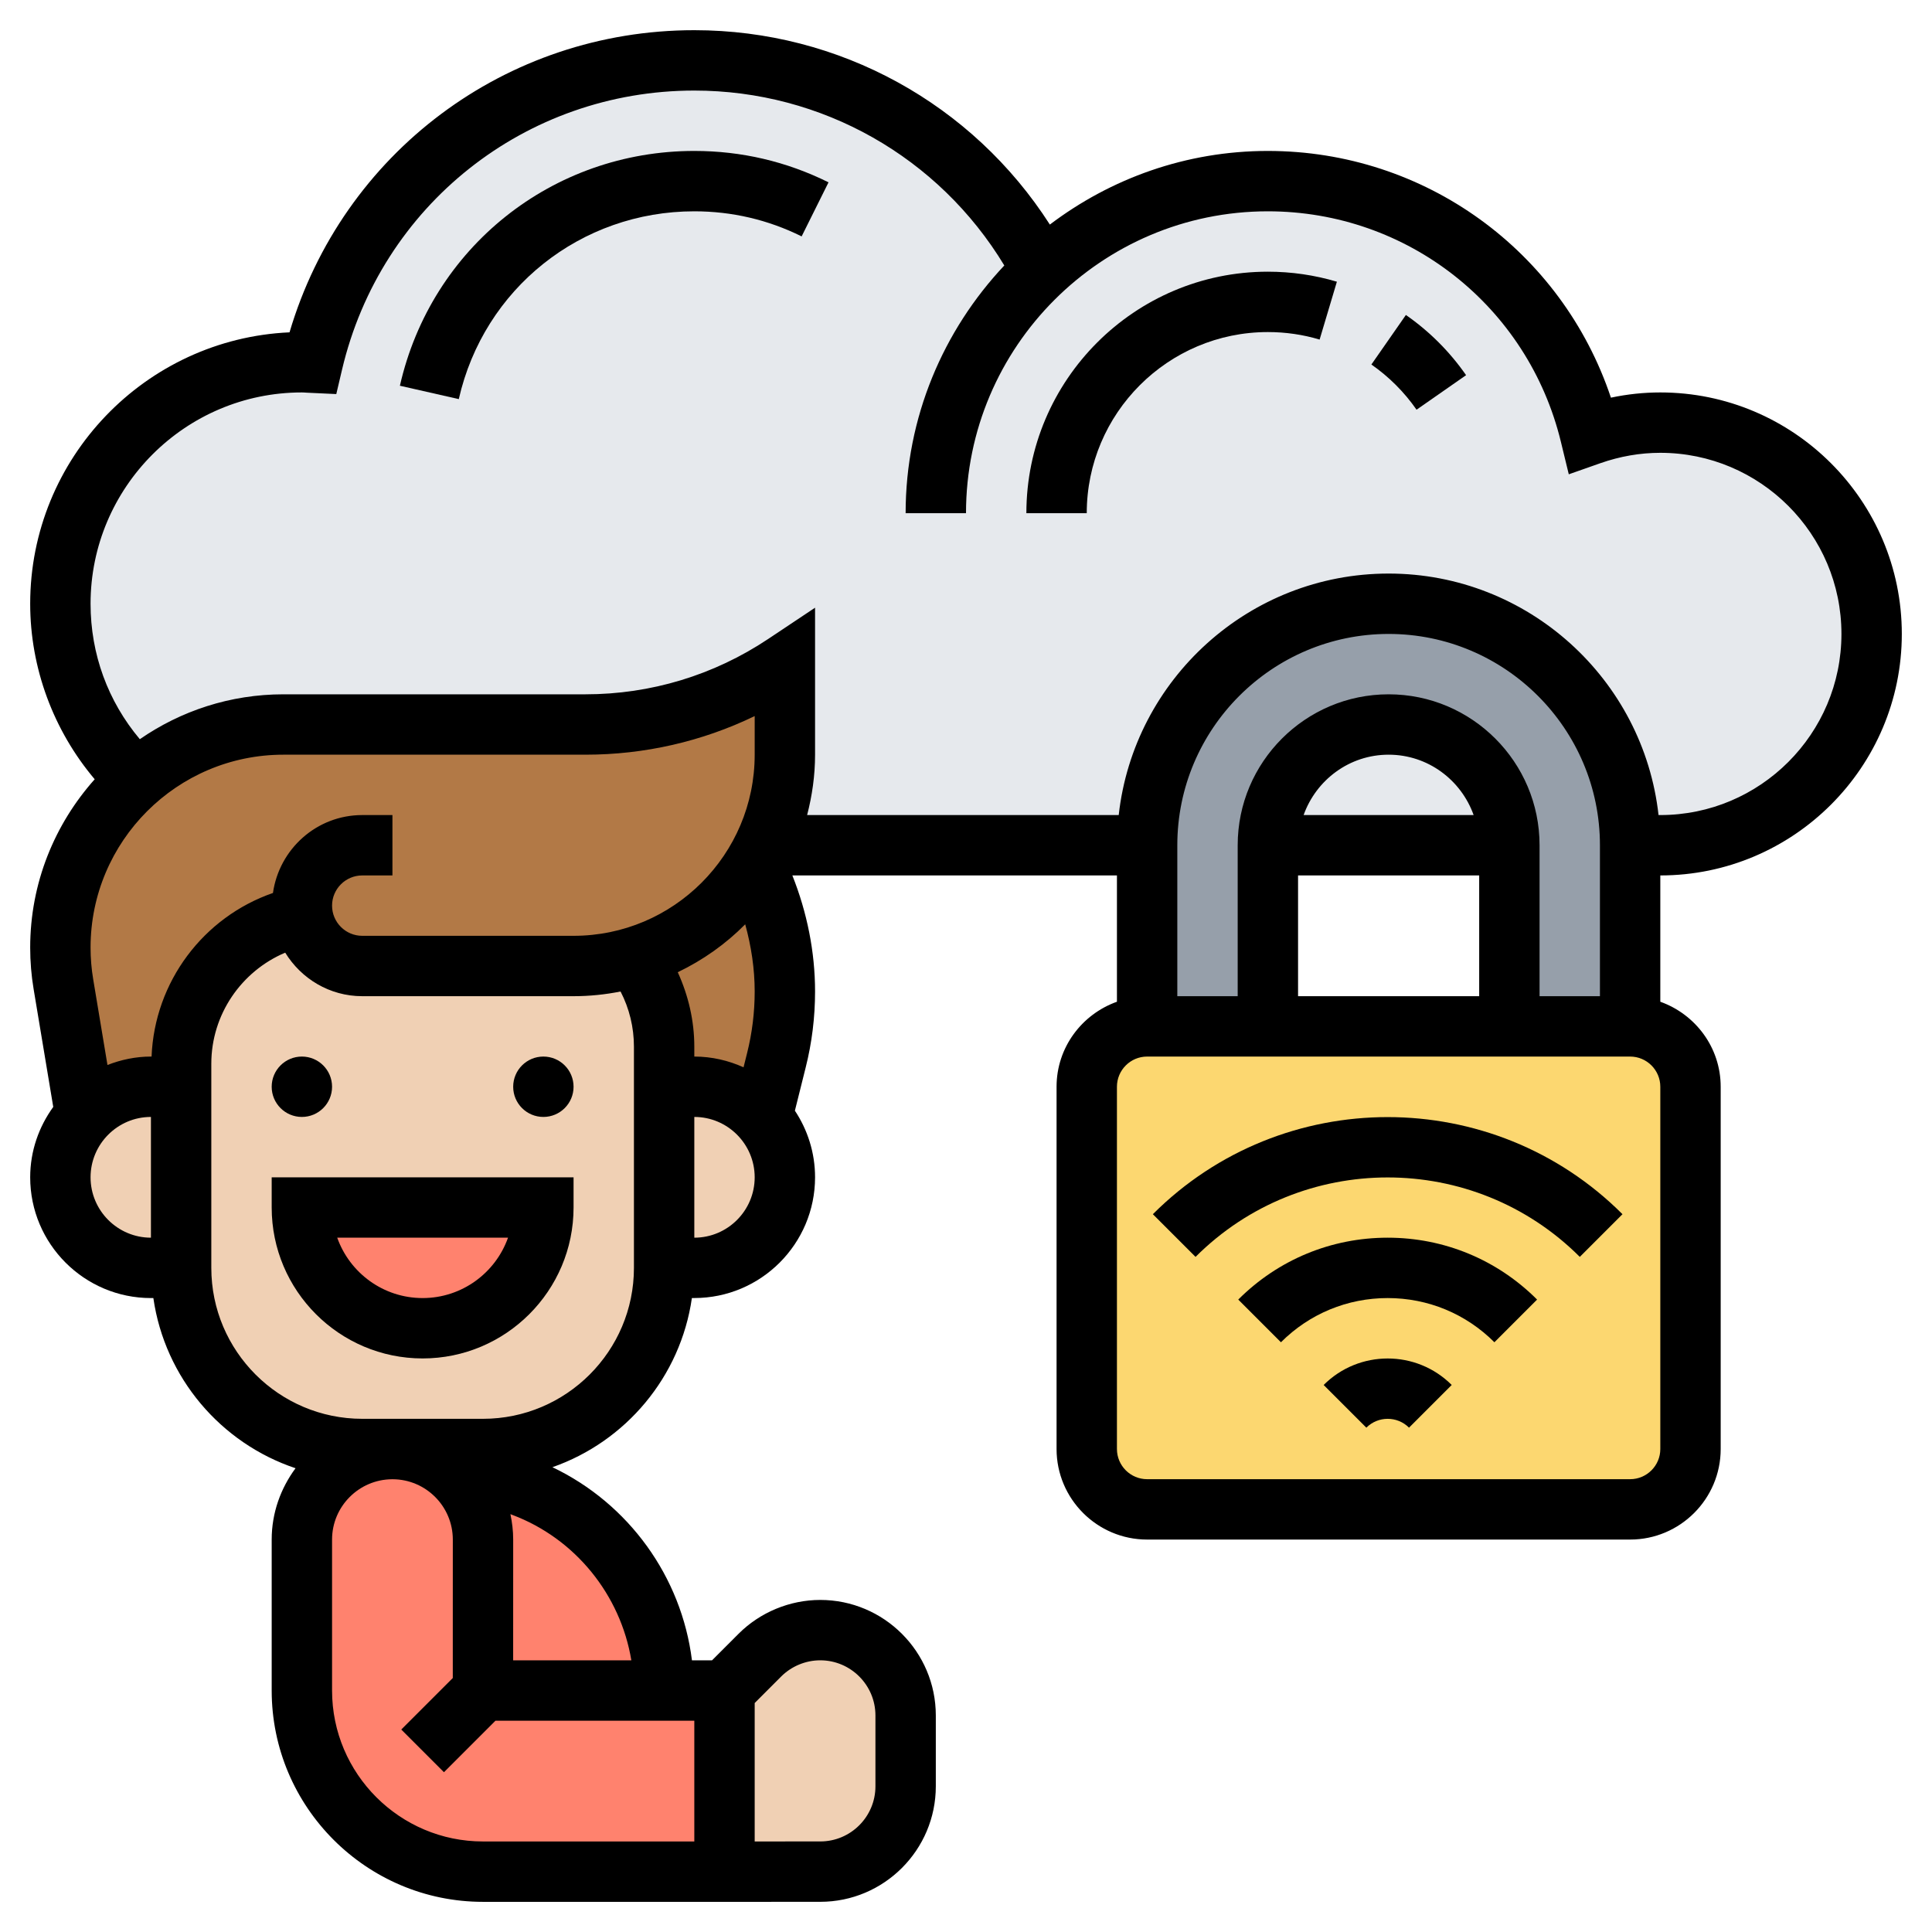
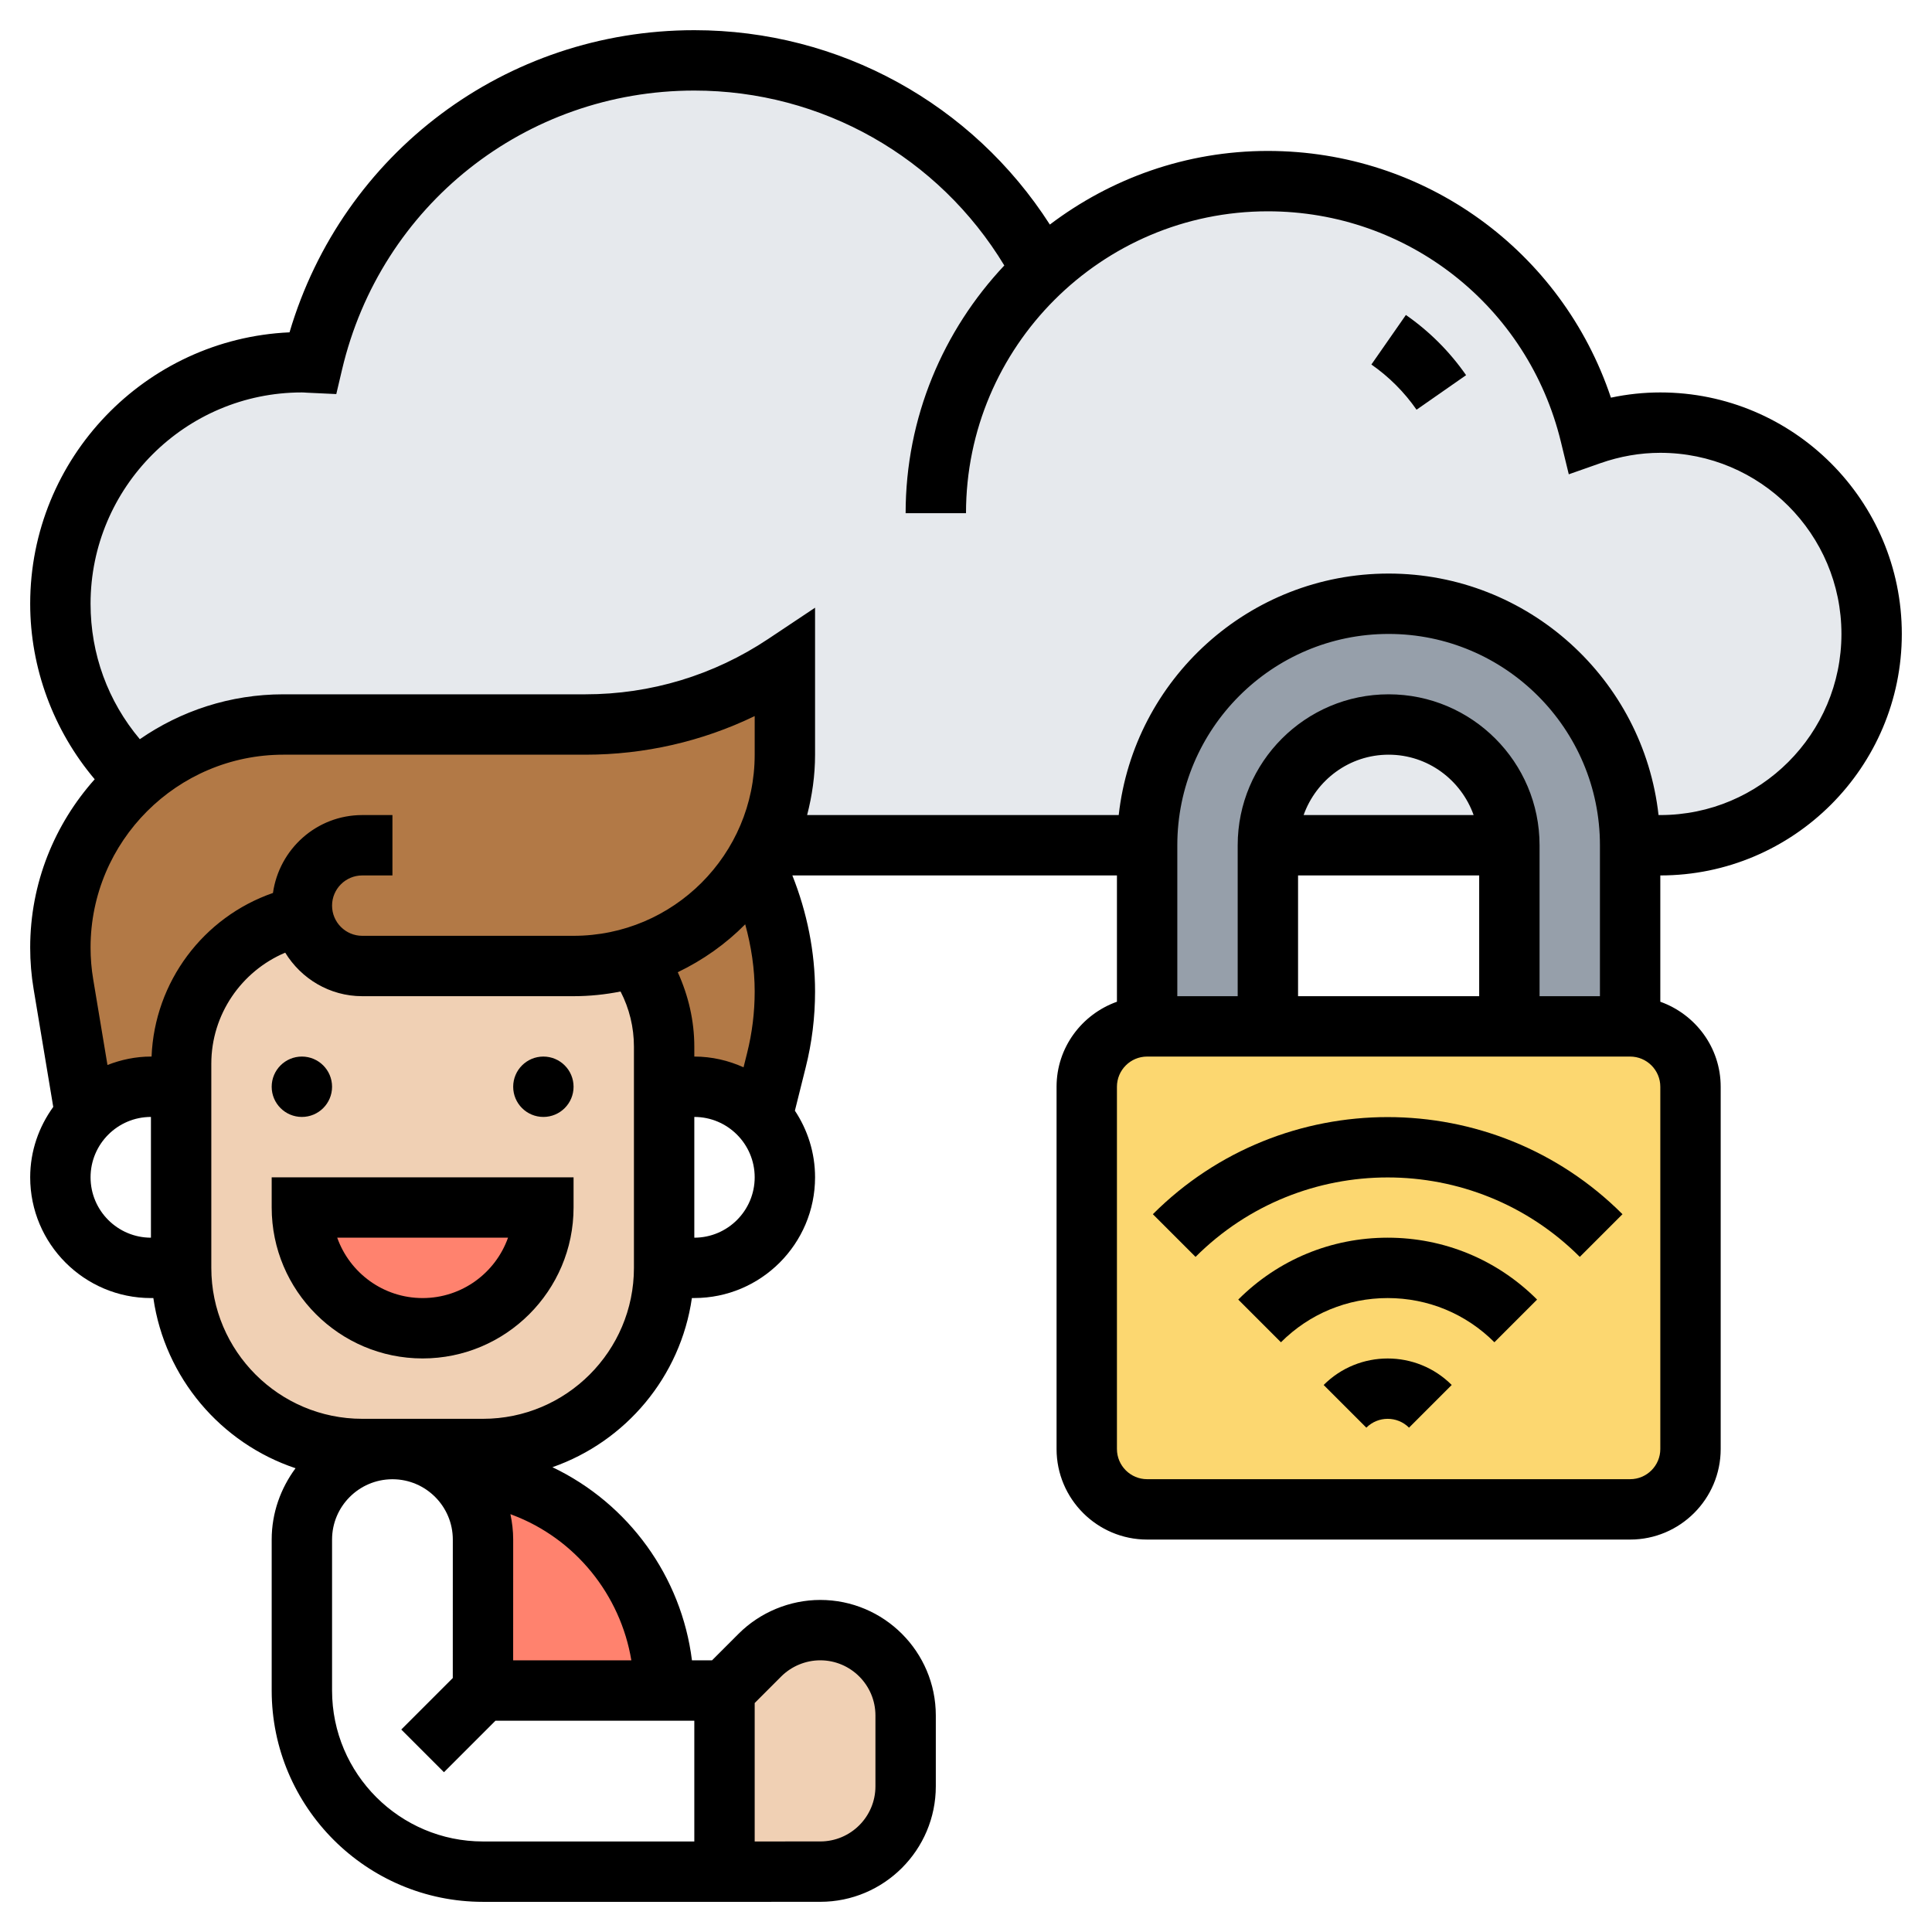
<svg xmlns="http://www.w3.org/2000/svg" id="Layer_5" enable-background="new 0 0 64 64" height="512" viewBox="0 0 64 64" width="512">
  <g>
    <g>
      <g>
        <path d="m55 14c-.81 0-1.59.15-2.32.4-1.17-4.82-5.5-8.4-10.68-8.4-2.9 0-5.53 1.12-7.49 2.95-2.18-4.13-6.52-6.95-11.51-6.95-6.15 0-11.29 4.28-12.64 10.02-.12-.01-.24-.02-.36-.02-4.42 0-8 3.58-8 8 0 2.3.97 4.37 2.52 5.83l.01.01c1.3-1.15 3-1.84 4.86-1.84h10c2.36 0 4.65-.7 6.61-2v3c0 1.08-.24 2.09-.68 3h.01 29.67c3.87 0 7-3.13 7-7s-3.13-7-7-7z" fill="#e6e9ed" />
      </g>
      <g>
        <path d="m54 28v6h-4v-6c0-2.21-1.79-4-4-4-1.1 0-2.1.45-2.83 1.17-.72.73-1.17 1.73-1.17 2.83v6h-4v-6c0-2.21.9-4.21 2.34-5.66 1.45-1.44 3.45-2.34 5.66-2.34 4.42 0 8 3.58 8 8z" fill="#969faa" />
      </g>
      <g>
        <path d="m56 36v12c0 1.1-.9 2-2 2h-16c-1.1 0-2-.9-2-2v-12c0-1.1.9-2 2-2h4 8 4c1.1 0 2 .9 2 2z" fill="#fcd770" />
      </g>
      <g>
        <path d="m26 25v-3c-1.96 1.3-4.25 2-6.61 2h-10c-1.86 0-3.56.69-4.86 1.84-1.55 1.33-2.53 3.33-2.53 5.55 0 .41.03.81.1 1.21l.72 4.34c.55-.58 1.32-.94 2.18-.94h1v-.76c0-2.4 1.69-4.45 4.03-4.91.07.42.27.79.56 1.08.36.37.86.59 1.41.59h7c.71 0 1.39-.1 2.02-.3.63.85.98 1.89.98 2.98v1.32h1c.9 0 1.7.39 2.24 1.02l.01-.01.47-1.89c.19-.74.28-1.51.28-2.28 0-1.47-.35-2.92-1.01-4.22.12-.2.24-.41.33-.62.44-.91.68-1.92.68-3z" fill="#b27946" />
      </g>
      <g>
        <path d="m17.32 49.25c2.81 1.05 4.68 3.74 4.68 6.75h-6v-5c0-.83-.34-1.58-.88-2.12s-1.29-.88-2.12-.88h1z" fill="#ff826e" />
      </g>
      <g>
-         <path d="m22 56h2v6h-8c-3.31 0-6-2.69-6-6v-5c0-1.66 1.34-3 3-3 .83 0 1.58.34 2.12.88s.88 1.29.88 2.12v5z" fill="#ff826e" />
-       </g>
+         </g>
      <g>
        <path d="m30 56.83v2.34c0 1.56-1.27 2.83-2.83 2.83h-3.17v-6l1.17-1.17c.53-.53 1.25-.83 2-.83.78 0 1.49.32 2 .83s.83 1.22.83 2z" fill="#f0d0b4" />
      </g>
      <g>
-         <path d="m23 36c.9 0 1.7.39 2.24 1.02.47.53.76 1.22.76 1.98 0 .83-.34 1.58-.88 2.12s-1.29.88-2.12.88h-1v-6z" fill="#f0d0b4" />
-       </g>
+         </g>
      <g>
        <path d="m22 36v6c0 3.31-2.69 6-6 6h-2-1-1c-3.31 0-6-2.69-6-6v-6-.76c0-2.4 1.69-4.45 4.03-4.91.07.42.27.79.56 1.08.36.37.86.59 1.41.59h7c.71 0 1.39-.1 2.02-.3.63.85.98 1.89.98 2.98z" fill="#f0d0b4" />
      </g>
      <g>
-         <path d="m6 36v6h-1c-.83 0-1.58-.34-2.12-.88s-.88-1.29-.88-2.12c0-.8.32-1.53.82-2.06.55-.58 1.32-.94 2.18-.94z" fill="#f0d0b4" />
-       </g>
+         </g>
      <g>
        <path d="m10 40h8c0 2.21-1.79 4-4 4-1.1 0-2.1-.45-2.83-1.17-.72-.73-1.17-1.73-1.17-2.83z" fill="#ff826e" />
      </g>
    </g>
    <g>
      <circle cx="10" cy="36" r="1" />
      <circle cx="18" cy="36" r="1" />
      <path d="m9 40c0 2.757 2.243 5 5 5s5-2.243 5-5v-1h-10zm7.829 1c-.413 1.164-1.525 2-2.829 2s-2.416-.836-2.829-2z" />
      <path d="m38.19 40.222 1.414 1.414c3.51-3.509 9.219-3.509 12.729 0l1.414-1.414c-4.289-4.289-11.268-4.289-15.557 0z" />
      <path d="m41.019 43.05 1.414 1.414c.944-.944 2.2-1.464 3.536-1.464 1.335 0 2.591.52 3.535 1.464l1.414-1.414c-1.322-1.322-3.079-2.05-4.949-2.05s-3.628.728-4.95 2.05z" />
      <path d="m43.848 45.879 1.414 1.414c.391-.39 1.023-.39 1.414 0l1.414-1.414c-1.17-1.17-3.072-1.17-4.242 0z" />
      <path d="m63 21c0-4.411-3.589-8-8-8-.548 0-1.095.058-1.636.173-1.626-4.86-6.161-8.173-11.364-8.173-2.713 0-5.21.915-7.222 2.439-2.564-3.998-6.972-6.439-11.778-6.439-6.253 0-11.656 4.076-13.409 10.009-4.774.215-8.591 4.166-8.591 8.991 0 2.131.771 4.198 2.137 5.814-1.324 1.484-2.137 3.434-2.137 5.575 0 .463.038.928.114 1.378l.65 3.901c-.476.658-.764 1.46-.764 2.332 0 2.206 1.794 4 4 4h.08c.381 2.643 2.238 4.811 4.71 5.637-.49.664-.79 1.476-.79 2.363v5.001c0 3.859 3.14 7 7 7h8 .15.85l2.173-.001c2.11 0 3.827-1.717 3.827-3.827v-2.345c0-2.111-1.718-3.828-3.828-3.828-1.008 0-1.995.409-2.707 1.122l-.879.879h-.664c-.345-2.768-2.094-5.192-4.622-6.398 2.427-.848 4.244-2.993 4.62-5.604h.08c2.206 0 4-1.794 4-4 0-.815-.248-1.573-.668-2.206l.357-1.43c.207-.82.311-1.668.311-2.519 0-1.314-.266-2.622-.752-3.844h10.752v4.184c-1.161.414-2 1.514-2 2.816v12c0 1.654 1.346 3 3 3h16c1.654 0 3-1.346 3-3v-12c0-1.302-.839-2.402-2-2.816v-4.184c4.411 0 8-3.589 8-8zm-53-8c.054 0 .106.004.159.008l.981.046.19-.807c1.281-5.445 6.079-9.247 11.67-9.247 4.229 0 8.098 2.204 10.269 5.794-2.021 2.148-3.269 5.031-3.269 8.206h2c0-5.514 4.486-10 10-10 4.624 0 8.616 3.141 9.707 7.638l.261 1.074 1.043-.367c.652-.229 1.321-.345 1.989-.345 3.309 0 6 2.691 6 6s-2.691 6-6 6h-.059c-.499-4.493-4.316-8-8.941-8s-8.442 3.507-8.941 8h-10.322c.166-.641.263-1.308.263-2v-4.869l-1.555 1.037c-1.798 1.199-3.889 1.832-6.05 1.832h-10.006c-1.766 0-3.404.551-4.757 1.487-1.056-1.255-1.632-2.818-1.632-4.487 0-3.86 3.141-7 7-7zm43 20h-2v-5c0-2.757-2.243-5-5-5s-5 2.243-5 5v5h-2v-5c0-3.86 3.141-7 7-7s7 3.14 7 7zm-10-4h6v4h-6zm.184-2c.414-1.161 1.514-2 2.816-2s2.402.839 2.816 2zm-18.184 5.844c0 .687-.084 1.372-.25 2.035l-.119.477c-.499-.225-1.049-.356-1.631-.356v-.324c0-.866-.197-1.698-.548-2.47.834-.401 1.591-.936 2.234-1.587.2.725.314 1.473.314 2.225zm-15.611-7.844h10.006c1.956 0 3.864-.438 5.605-1.279v1.279c0 3.309-2.691 6-6 6h-7c-.552 0-1-.449-1-1s.448-1 1-1h1v-2h-1c-1.511 0-2.751 1.126-2.958 2.581-2.306.799-3.922 2.942-4.021 5.419h-.021c-.509 0-.992.105-1.44.279l-.473-2.841c-.058-.344-.087-.696-.087-1.049 0-3.523 2.866-6.389 6.389-6.389zm-6.389 14c0-1.103.897-2 2-2v4c-1.103 0-2-.897-2-2zm20 22.001h-7c-2.757 0-5-2.243-5-5v-5.001c0-1.098.89-1.99 1.986-1.998h.029c1.095.007 1.985.9 1.985 1.998l-.001 4.587-1.706 1.706 1.414 1.414 1.706-1.706h6.587zm4.172-6.001c1.008 0 1.828.82 1.828 1.828v2.345c0 1.008-.819 1.827-1.827 1.827l-2.173.001v-4.586l.879-.88c.341-.34.811-.535 1.293-.535zm-6.258.001h-3.915l.001-4.001c0-.289-.034-.569-.092-.841l.059.022c2.095.787 3.589 2.655 3.947 4.82zm.086-13.001c0 2.757-2.243 5-5 5h-4c-2.757 0-5-2.243-5-5v-6.764c0-1.628.994-3.063 2.448-3.678.528.861 1.47 1.442 2.552 1.442h7c.533 0 1.053-.055 1.557-.155.291.563.443 1.186.443 1.831zm2-1v-4c1.103 0 2 .897 2 2s-.897 2-2 2zm32 7c0 .551-.448 1-1 1h-16c-.552 0-1-.449-1-1v-12c0-.551.448-1 1-1h16c.552 0 1 .449 1 1z" />
-       <path d="m23 7c1.249 0 2.445.28 3.555.831l.891-1.791c-1.39-.69-2.885-1.04-4.446-1.04-4.702 0-8.713 3.199-9.753 7.778l1.951.443c.831-3.662 4.04-6.221 7.802-6.221z" />
-       <path d="m42 11c.585 0 1.161.083 1.714.249l.572-1.917c-.738-.22-1.508-.332-2.286-.332-4.411 0-8 3.589-8 8h2c0-3.309 2.691-6 6-6z" />
      <path d="m46.925 13.572 1.641-1.144c-.543-.78-1.214-1.451-1.994-1.994l-1.143 1.641c.585.408 1.088.911 1.496 1.497z" />
    </g>
  </g>
</svg>